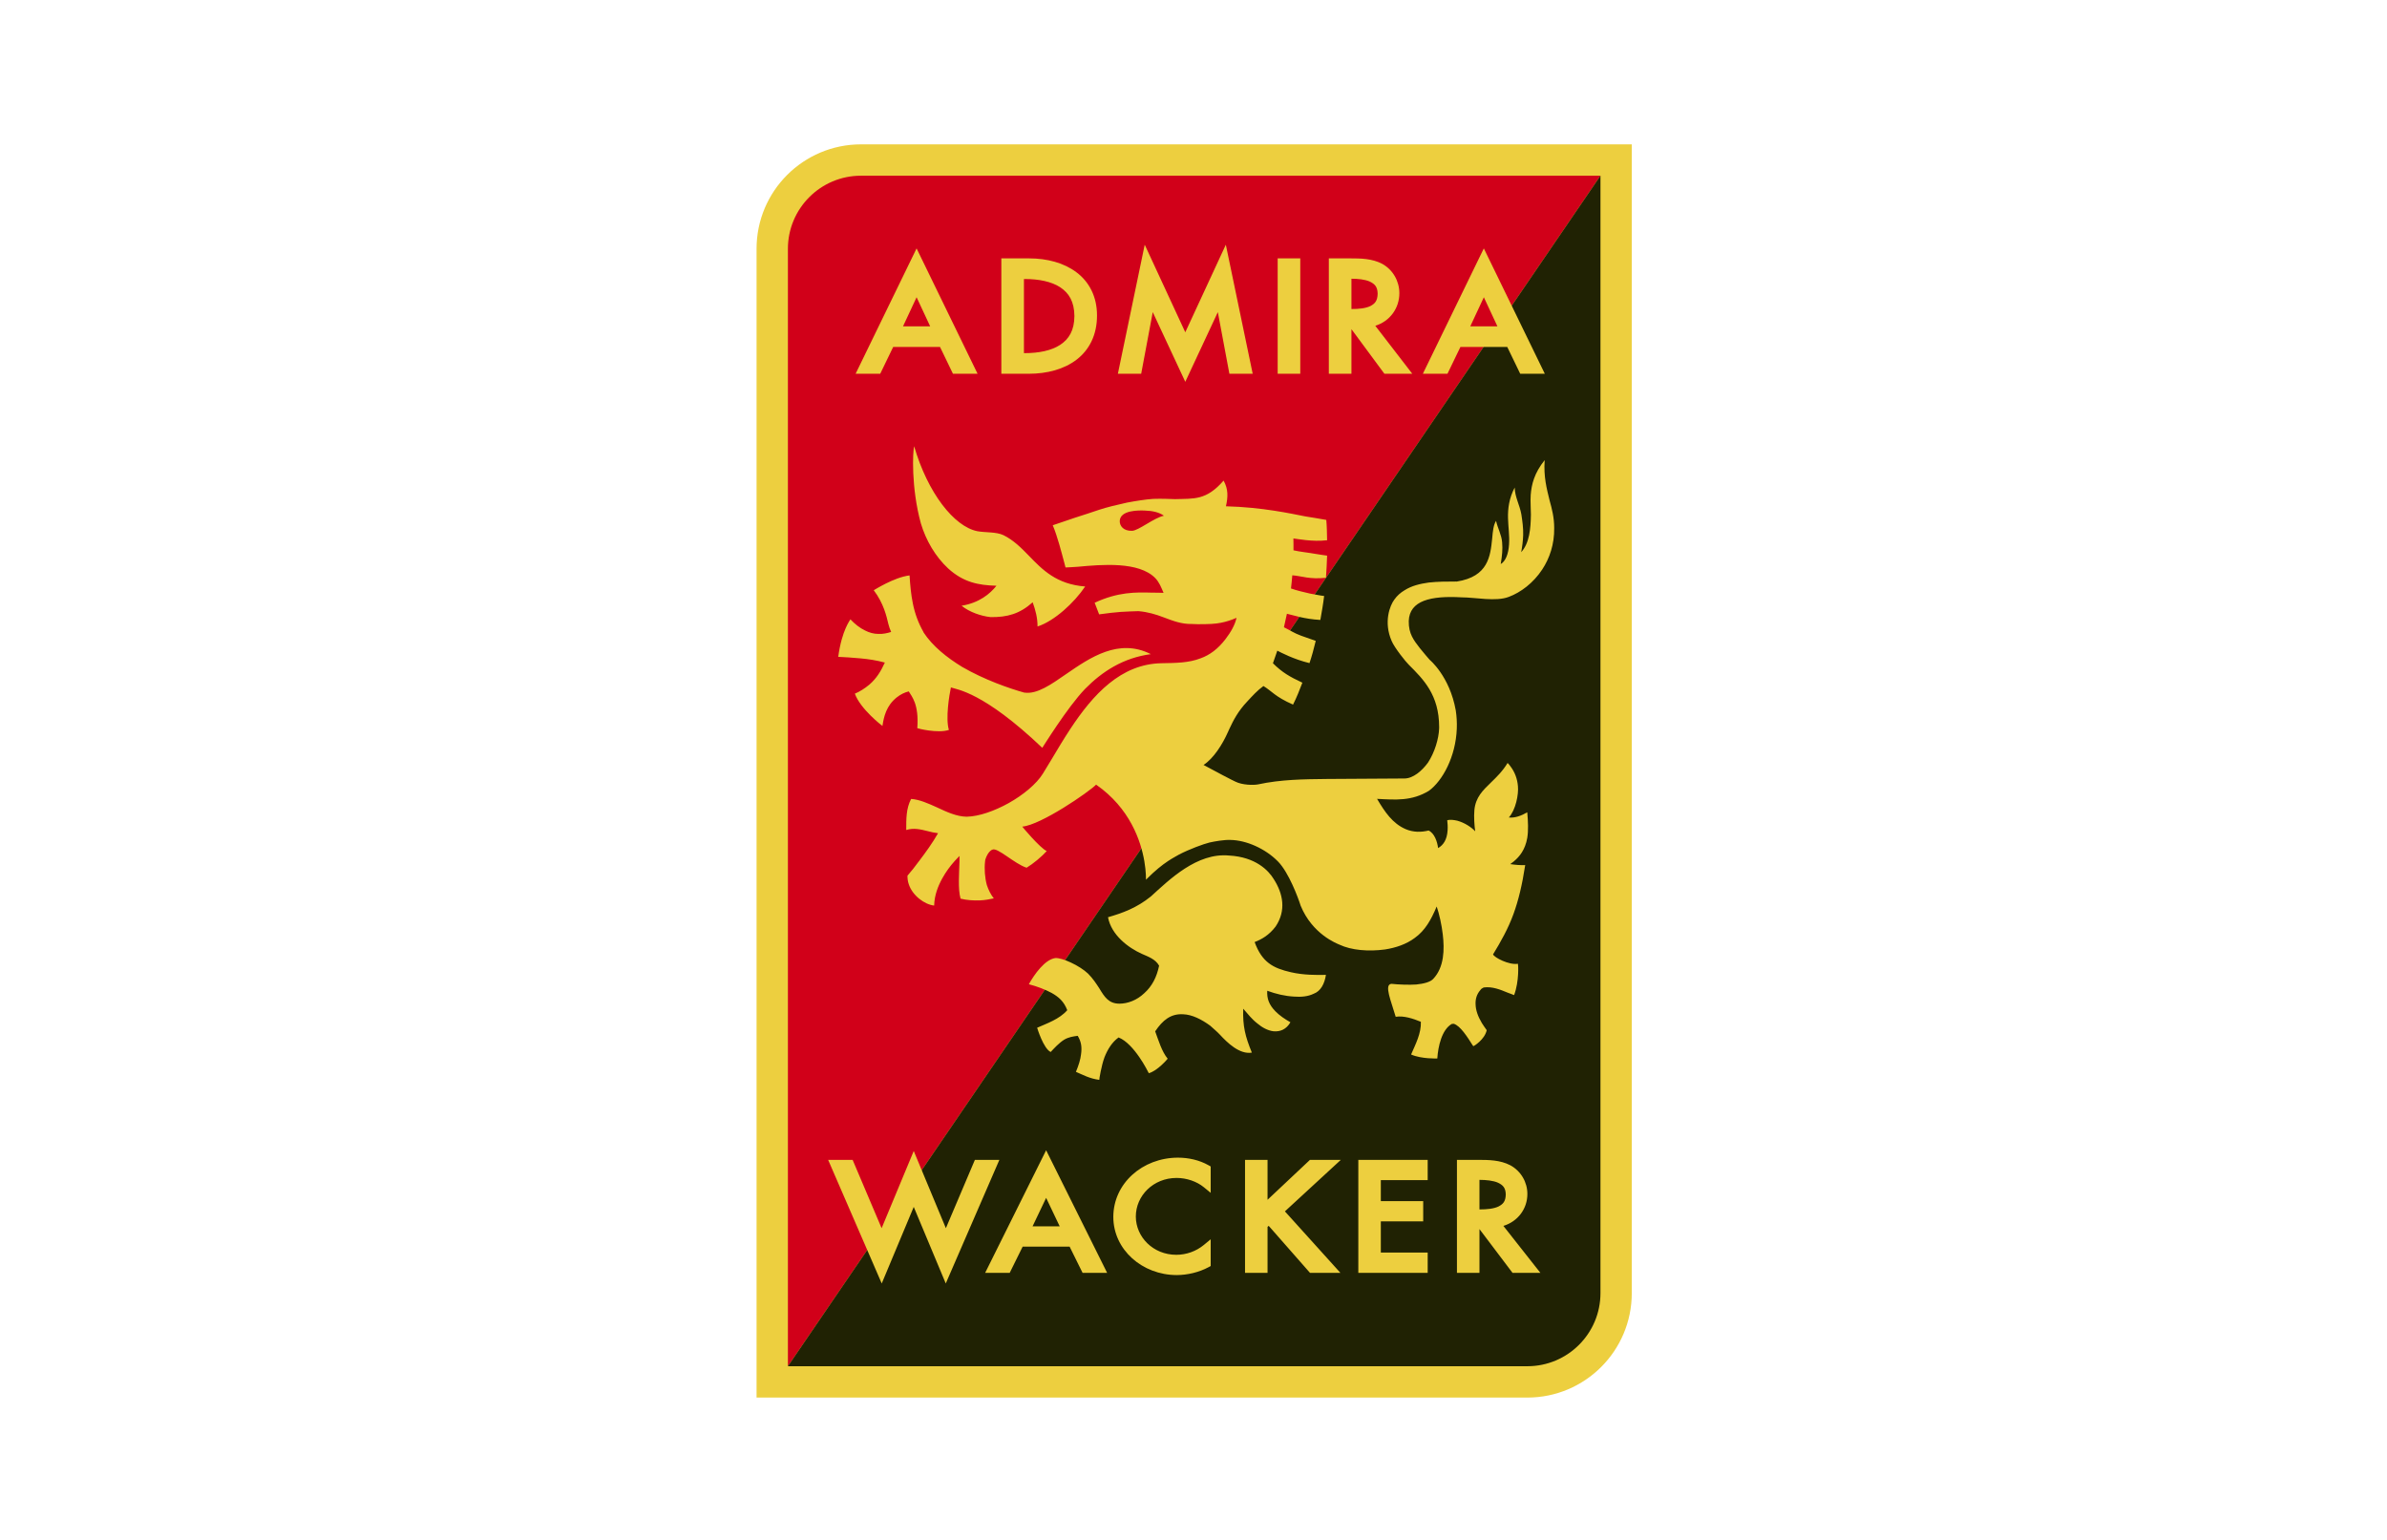
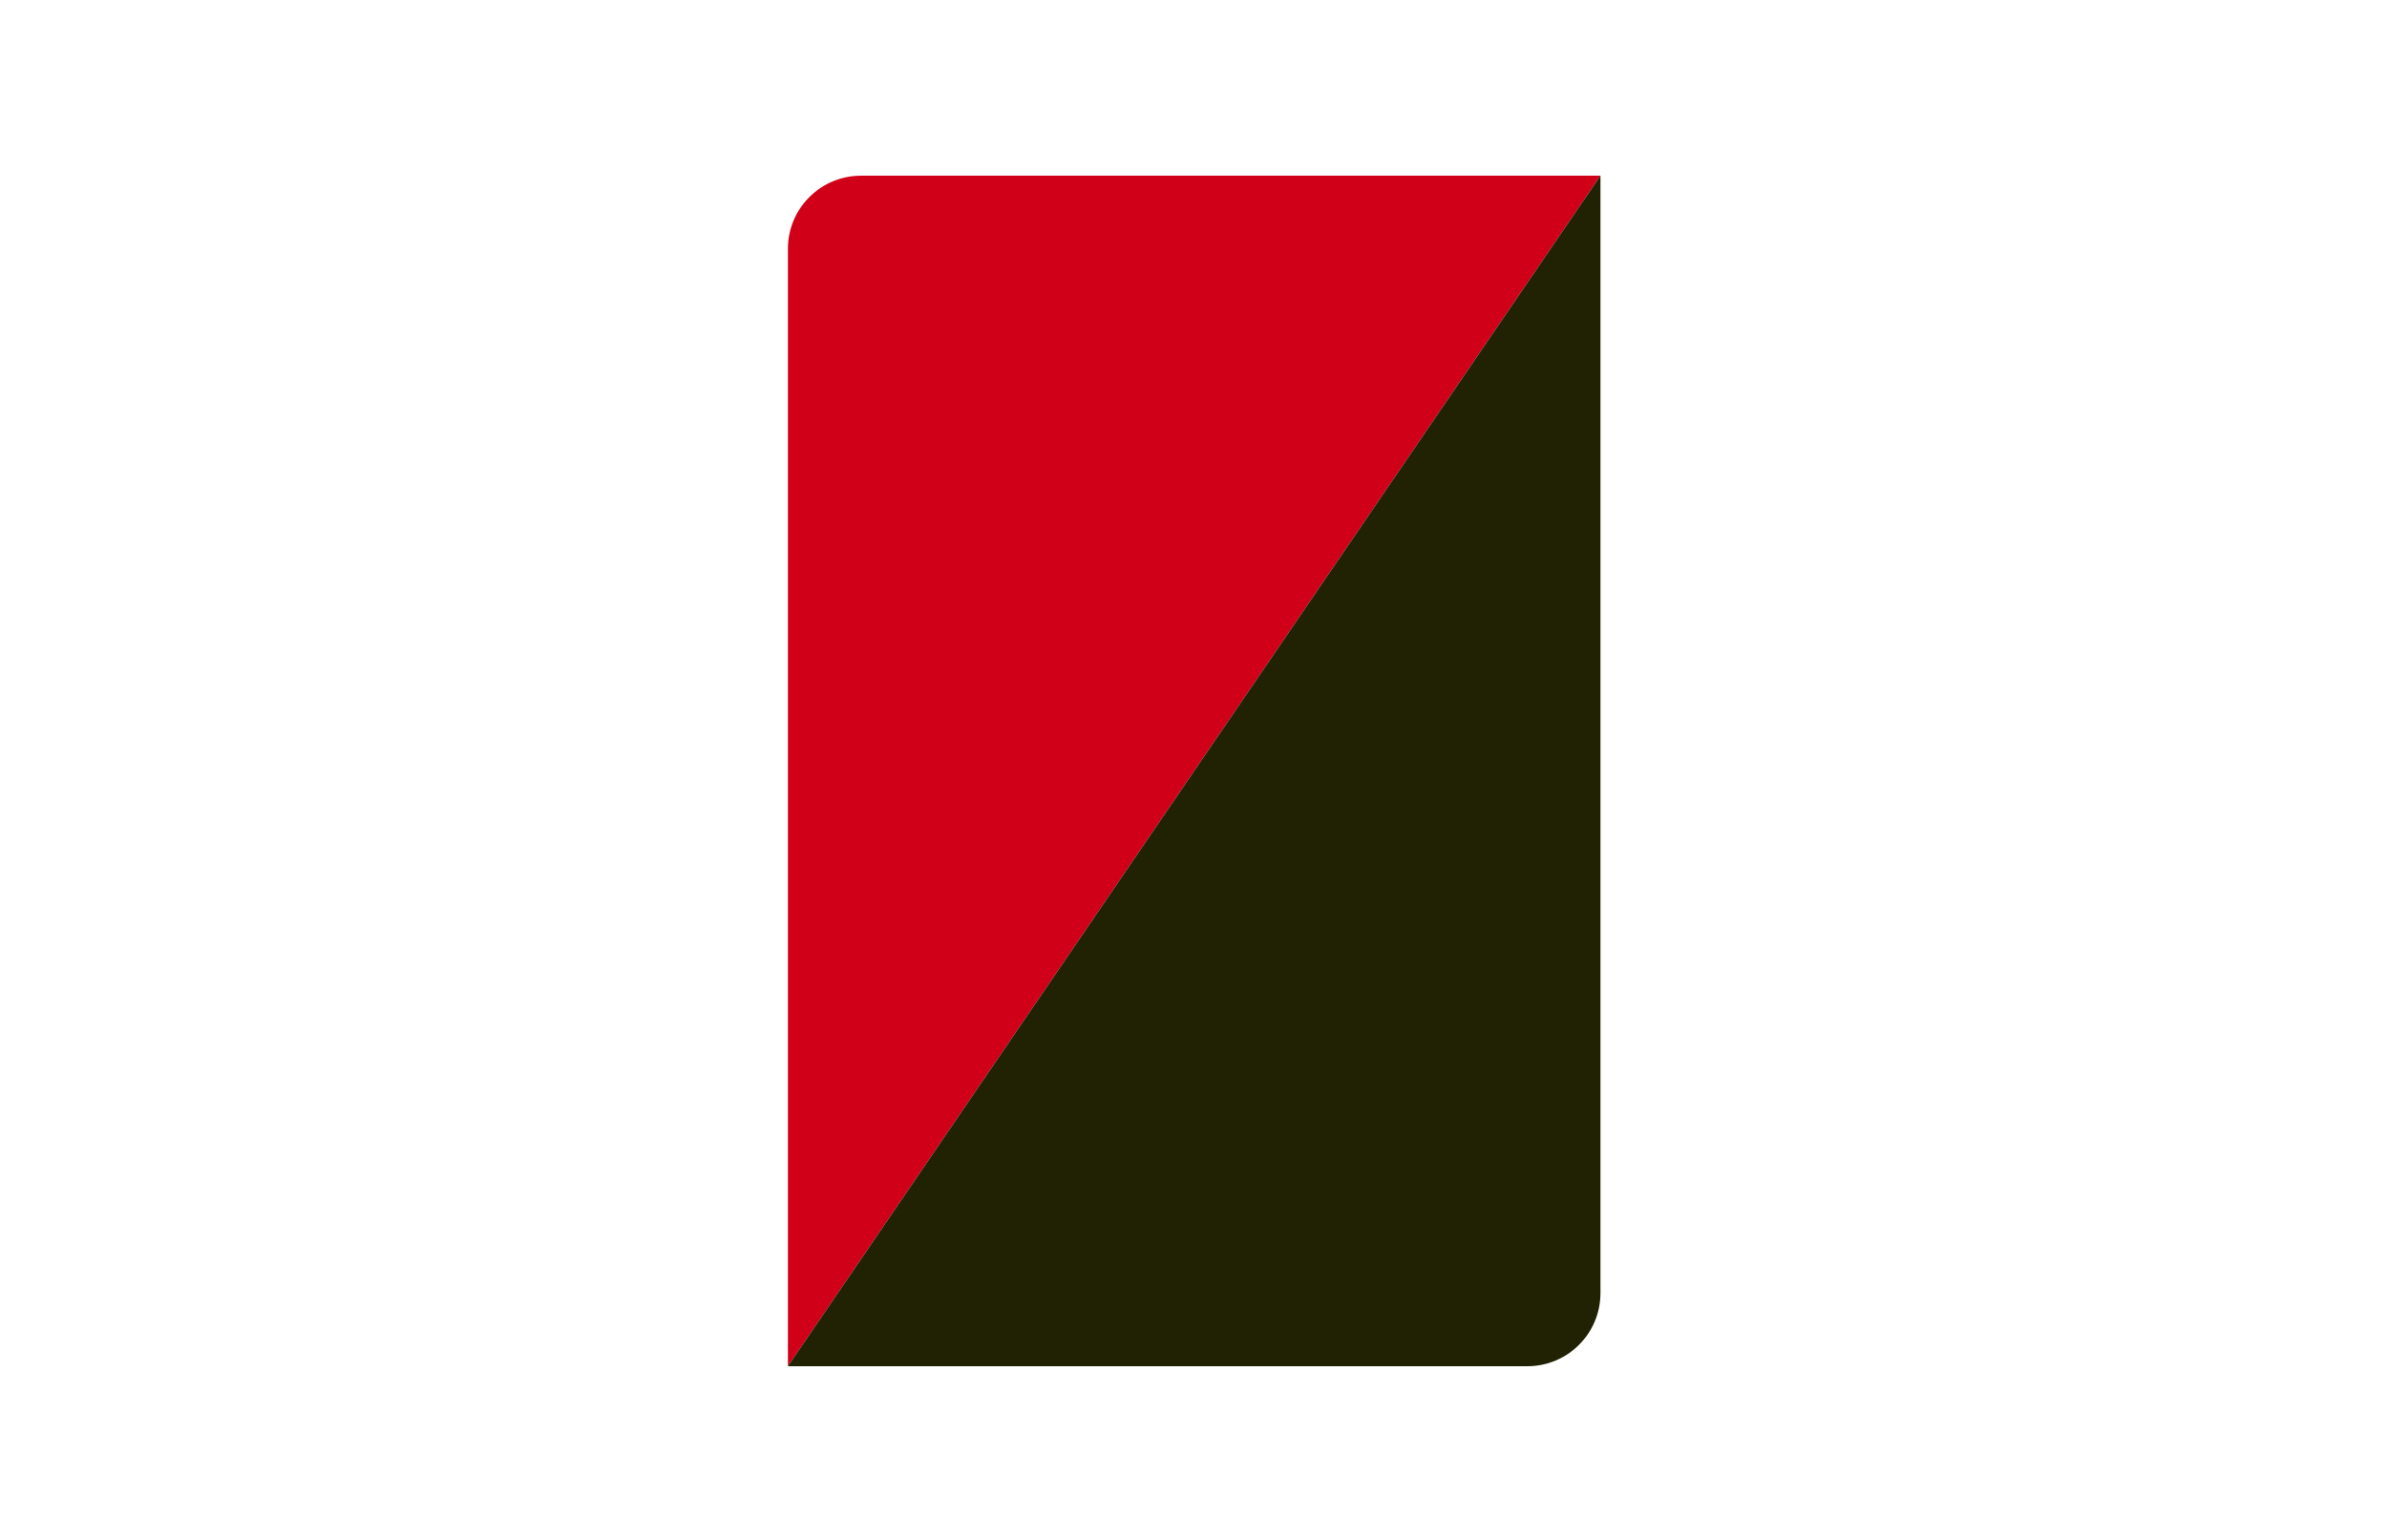
<svg xmlns="http://www.w3.org/2000/svg" version="1.1" width="611.239" height="394.348" id="svg3111">
  <defs id="defs3113" />
  <g transform="matrix(0.835,0,0,0.835,13.54,-247.09)" id="layer1">
-     <path d="M 484.203,340.188 H 247.835 c -17.689,0 -32.038,14.335 -32.038,32.026 v 352.322 h 236.377 c 17.691,0 32.028,-14.352 32.028,-32.038 V 340.188" id="path22" style="fill:#edcf3f;fill-opacity:1;fill-rule:nonzero;stroke:none" />
    <path d="M 247.835,349.802 H 474.6 L 225.414,714.922 V 372.214 c 0,-12.373 10.038,-22.413 22.421,-22.413" id="path24" style="fill:#d10019;fill-opacity:1;fill-rule:nonzero;stroke:none" />
    <path d="m 474.6,692.499 c 0,12.381 -10.046,22.424 -22.426,22.424 H 225.414 L 474.6,349.802 v 342.697" id="path26" style="fill:#202203;fill-opacity:1;fill-rule:nonzero;stroke:none" />
-     <path d="m 437.599,666.83 c 2.141,0.007 4.303,-0.209 5.736,-0.9 v 0 c 1.412,-0.731 2.173,-1.559 2.224,-3.693 v 0 c -0.051,-2.037 -0.847,-2.849 -2.359,-3.586 v 0 c -1.495,-0.671 -3.67,-0.88 -5.709,-0.882 v 9.061 z m 18.583,19.453 h -8.551 v 0 l -10.138,-13.422 v 13.422 h -6.905 v -34.65 h 6.551 c 3.099,0.013 6.634,0.01 9.801,1.648 v 0 c 3.342,1.811 5.244,5.266 5.244,8.784 v 0 c 0.019,4.535 -2.9,8.466 -7.353,9.818 v 0 l 9.711,12.326 1.64,2.074 m -55.839,0 v -34.65 h 21.272 v 6.222 h -14.37 v 6.423 h 12.993 v 6.216 h -12.993 v 9.57 h 14.37 v 6.22 h -21.272 v 0 m -14.819,0 -12.664,-14.416 -0.356,0.315 v 14.101 h -6.904 v -34.65 h 6.904 v 12.237 l 12.63,-11.883 0.367,-0.354 h 9.473 l -17.145,15.792 17.021,18.858 h -9.326 v 0 m -30.452,-24.54 -2.086,-1.71 c -2.225,-1.827 -5.39,-2.865 -8.384,-2.857 v 0 c -7.144,10e-4 -12.479,5.454 -12.491,11.826 v 0 c 0.011,6.284 5.31,11.74 12.395,11.743 v 0 c 3.123,0 6.118,-1.09 8.476,-3.03 v 0 l 2.09,-1.725 v 8.201 l -0.668,0.362 c -2.909,1.562 -6.483,2.402 -9.758,2.41 v 0 c -10.541,-0.02 -19.42,-7.75 -19.438,-17.833 v 0 c 0.01,-10.283 8.949,-18.155 19.808,-18.177 v 0 c 3.237,0.003 6.542,0.72 9.407,2.337 v 0 l 0.649,0.366 v 8.086 m -54.627,10.275 h 8.324 l -4.163,-8.728 z m 15.336,14.264 -3.976,-8.044 h -14.396 l -3.975,8.044 h -7.529 l 18.7,-37.598 18.708,37.598 h -7.532 v 0 m -51.774,-20.223 -9.819,23.48 -16.433,-37.906 h 7.508 l 8.892,20.956 9.853,-23.678 9.852,23.678 8.896,-20.956 h 7.508 l -16.438,37.906 -9.819,-23.48 v 0 m 66.917,-207.352 c -2.566,0.07 -3.747,-1.444 -3.747,-2.956 0.071,-3.487 6.029,-3.333 7.763,-3.25 2.243,0.068 4.358,0.52 5.787,1.58 -3.043,0.61 -7.828,4.625 -9.803,4.625 z m -54.427,101.337 c 0.486,-0.541 0.997,-1.076 1.541,-1.622 0.007,0.508 0.003,1.054 -0.007,1.626 -0.085,3.721 -0.511,8.416 0.33,11.471 1.856,0.461 3.911,0.613 6.033,0.525 1.416,-0.064 2.781,-0.304 4.158,-0.606 -0.931,-1.206 -1.624,-2.562 -2.124,-4.082 -0.618,-2.252 -0.817,-4.999 -0.547,-7.293 v 0 c 0.021,-0.174 0.04,-0.341 0.067,-0.511 0.821,-2.575 2.123,-3.077 2.178,-3.058 1.499,-0.817 6.809,4.367 10.492,5.541 2.005,-1.204 4.672,-3.424 6.172,-5.105 -2.028,-0.906 -7.561,-7.496 -7.498,-7.503 5.731,-0.496 20.379,-10.583 22.639,-12.87 10.384,7.219 13.728,17.273 14.796,23.498 0.583,3.405 0.488,5.66 0.488,5.664 2.785,-2.818 5,-4.544 6.687,-5.664 h -0.003 l 0.003,-0.007 c 1.628,-1.08 2.765,-1.618 3.448,-2.048 3.161,-1.645 7.476,-3.23 9.353,-3.694 1.671,-0.371 4.516,-0.864 6.371,-0.791 4.955,0.065 10.762,2.69 14.562,6.539 v 0 c 0.048,0.048 0.098,0.1 0.147,0.148 3.225,3.336 6.083,10.943 6.881,13.492 3.58,8.723 11.043,11.571 11.888,11.933 3.652,1.733 8.949,2.164 13.985,1.475 3.296,-0.514 6.522,-1.588 9.138,-3.551 3.168,-2.269 5.018,-5.603 6.701,-9.62 0.754,2.126 1.559,5.764 1.866,8.555 0.556,4.616 0.448,10.069 -2.914,13.631 -0.871,0.981 -2.931,1.509 -5.232,1.736 -2.098,0.16 -5.642,0.016 -7.553,-0.206 -2.44,0.123 -0.088,5.385 1.264,10.105 2.502,-0.386 5.309,0.547 7.718,1.532 0.13,3.559 -1.626,6.866 -2.998,10.035 3.178,1.42 8.022,1.206 8.038,1.235 0.242,-3.71 1.37,-8.842 4.422,-10.6 l 0.612,-0.062 c 2.037,0.608 4.22,4.091 5.839,6.654 0.068,0.085 0.122,0.149 0.194,0.222 0.115,0.007 3.446,-1.99 4.086,-4.906 -0.563,-0.756 -1.049,-1.519 -1.493,-2.198 -1.235,-2.054 -1.855,-3.945 -1.915,-5.6 -0.119,-1.739 0.375,-3.254 1.42,-4.461 0.328,-0.461 0.565,-0.602 1.06,-0.839 2.61,-0.369 5.148,0.677 7.332,1.582 0.738,0.24 1.371,0.533 1.994,0.759 1.608,-4.268 1.262,-9.538 1.173,-9.607 -2.747,0.439 -7.272,-1.93 -7.628,-2.884 2.356,-3.853 4.655,-7.933 6.274,-12.404 1.48,-4.077 2.655,-8.853 3.587,-14.983 -1.478,0.066 -3.022,-0.069 -4.587,-0.302 0.369,-0.262 0.755,-0.543 1.149,-0.869 h -0.018 l 0.018,-0.011 c 1.661,-1.388 3.421,-3.469 4.069,-7.147 0.369,-2.271 0.254,-4.982 0,-7.858 -1.806,1.046 -3.792,1.803 -5.655,1.584 2.105,-2.269 3.052,-7.105 2.791,-9.619 -0.177,-2.187 -0.928,-4.224 -2.169,-5.893 -0.311,-0.452 -0.623,-0.837 -0.998,-1.212 -1.482,2.484 -3.35,4.3 -5.08,5.978 -2.499,2.423 -4.732,4.53 -5.105,8.477 -0.188,2.124 0,4.765 0.254,6.51 -1.194,-1.285 -3.297,-2.659 -5.532,-3.26 -0.994,-0.22 -2.116,-0.384 -3.052,-0.144 0.115,0.906 0.187,1.955 0.115,3.096 -0.168,2.871 -1.299,4.533 -2.914,5.454 -0.242,-1.973 -1.113,-4.558 -2.915,-5.385 -2.238,0.537 -4.613,0.612 -7.072,-0.439 -3.996,-1.748 -6.367,-5.266 -8.729,-9.27 5.666,0.295 10.647,0.727 15.92,-2.487 4.155,-3.055 8.21,-10.416 8.532,-19.058 l -0.904,-10e-4 h 0.904 c 0.068,-1.815 -0.026,-3.68 -0.316,-5.58 -1.893,-10.562 -8.017,-15.531 -8.017,-15.531 0,0 -2.044,-2.344 -2.989,-3.555 -1.858,-2.418 -3.48,-4.393 -3.412,-8.334 0.231,-6.289 6.751,-7.801 16.211,-7.257 4.222,0 10.492,1.393 14.476,-0.145 3.662,-1.369 7.509,-4.239 10.253,-8.411 2.248,-3.406 3.736,-7.724 3.664,-12.703 0,-3.186 -0.676,-5.835 -1.416,-8.481 -0.864,-3.553 -1.866,-7.191 -1.506,-12.345 -3.169,3.952 -4.033,7.417 -4.282,10.68 -0.136,2.043 0.06,4.013 0.06,6.052 -0.06,4.237 -0.426,8.705 -2.975,11.503 0.294,-1.582 0.557,-3.472 0.606,-5.289 0.062,-2.12 -0.243,-4.246 -0.554,-6.289 -0.495,-2.877 -1.985,-5.291 -2.045,-8.249 -1.736,3.331 -2.118,6.43 -2.051,9.383 0.066,2.727 0.505,5.376 0.316,8.104 -0.196,3.02 -1.115,5.139 -2.548,5.982 0.429,-2.74 0.623,-4.393 0.429,-6.668 -0.186,-2.344 -1.369,-4.314 -1.864,-6.585 -0.815,1.29 -1,3.258 -1.181,5.374 -0.567,5.444 -1.171,11.725 -10.874,13.249 l -0.303,-0.009 c -2.804,0 -5.535,0.009 -8.274,0.309 -2.66,0.373 -5.226,0.975 -7.395,2.352 -1.288,0.753 -2.362,1.729 -3.164,2.873 -1.369,1.821 -3.356,6.918 -0.82,12.706 0.85,2.058 4.363,6.438 5.24,7.268 4.473,4.468 9.321,9.234 9.321,19.144 0,0.143 -0.003,0.293 -0.009,0.447 -0.108,3.071 -1.341,7.277 -3.423,10.451 -1.871,2.554 -4.56,4.843 -7.197,4.856 l -23.734,0.146 c -7.151,0.076 -14.12,0.14 -21.204,1.667 -1.4,0.265 -4.783,0.22 -6.899,-0.839 -0.152,0 -7.379,-3.78 -9.793,-5.129 3.096,-1.982 5.836,-6.373 7.446,-10.001 0.176,-0.373 0.347,-0.754 0.523,-1.141 h 10e-4 c 1.171,-2.517 2.582,-5.304 5.439,-8.322 1.612,-1.738 3.094,-3.382 4.962,-4.738 2.73,1.661 3.462,3.214 9.082,5.698 1.017,-1.968 2.09,-4.664 2.861,-6.724 -3.902,-1.821 -6.194,-3.152 -9.027,-5.958 0.396,-1.085 0.977,-2.725 1.342,-3.858 1.181,0.599 5.072,2.666 9.869,3.813 0.722,-2.128 1.339,-4.408 1.913,-6.82 -1.294,-0.484 -3.215,-1.145 -4.521,-1.597 -2.232,-0.83 -3.075,-1.518 -5.231,-2.576 0.295,-1.205 0.668,-2.883 0.916,-4.141 1.928,0.422 5.307,1.627 10.251,1.894 0.434,-2.433 0.875,-4.909 1.16,-7.344 -1.352,-0.139 -2.869,-0.508 -4.311,-0.738 -1.904,-0.452 -3.92,-0.883 -5.85,-1.57 0.171,-1.299 0.271,-2.71 0.402,-4.037 3.05,0.237 5.25,1.303 10.323,0.759 0.125,-2.192 0.312,-4.536 0.351,-6.79 -0.892,-0.081 -2.428,-0.382 -3.549,-0.535 -1.986,-0.369 -4.847,-0.648 -6.762,-1.098 0.026,-1.149 -0.013,-2.393 -0.022,-3.636 0.934,0.085 5.804,1.092 10.333,0.548 -0.052,-2.028 -0.058,-4.186 -0.248,-6.235 -1.993,-0.373 -4.559,-0.778 -6.411,-1.073 -4.352,-0.844 -13.198,-2.821 -24.364,-3.109 0.636,-2.873 0.751,-5.218 -0.723,-7.871 -5.299,6.058 -8.898,5.506 -14.925,5.679 -1.927,-0.077 -4.104,-0.156 -6.648,-0.077 -2.311,0.151 -5.16,0.604 -8.016,1.135 -3.107,0.678 -6.206,1.433 -8.52,2.192 -2.231,0.761 -4.967,1.663 -7.635,2.506 -2.126,0.755 -4.293,1.435 -6.647,2.258 1.426,3.342 2.726,8.477 3.606,11.746 0,0 0.248,0.902 0.307,1.198 0.983,0 2.352,-0.143 3.847,-0.22 7.276,-0.678 18.645,-1.67 23.673,3.476 1.241,1.286 1.802,2.8 2.552,4.534 -1.181,-0.062 -2.356,-0.062 -3.487,-0.062 -5.087,-0.156 -10.498,-0.232 -17.646,3.094 0.445,1.145 0.881,2.35 1.372,3.561 2.607,-0.375 4.792,-0.608 6.652,-0.755 2.047,-0.079 3.784,-0.228 5.402,-0.228 2.886,0.243 5.351,0.983 7.898,1.96 2.611,0.987 5.338,2.045 8.431,1.973 0.576,0 1.446,0.066 1.883,0.066 3.348,0 5.213,-0.066 7.086,-0.439 1.614,-0.303 3.226,-0.834 4.78,-1.514 -0.436,2.109 -1.736,4.387 -3.359,6.504 -2.362,3.101 -4.904,4.924 -7.645,5.909 -3.665,1.431 -7.654,1.431 -11.987,1.508 -12.5,0.228 -21,9.607 -27.906,20.052 v 0 c -2.088,3.16 -4.031,6.415 -5.891,9.548 -0.936,1.507 -1.808,2.946 -2.622,4.309 -1.919,3.105 -6.01,6.507 -10.495,9.01 -4.354,2.41 -9.075,4.086 -12.865,4.154 h -0.054 c -3.055,-0.067 -6.033,-1.443 -9.079,-2.879 -2.669,-1.198 -5.347,-2.41 -7.888,-2.57 -1.549,2.959 -1.496,6.137 -1.496,9.526 2.372,-0.745 4.537,-0.144 6.472,0.322 1.051,0.297 2.162,0.517 3.29,0.663 -1.774,3.103 -3.781,5.845 -5.857,8.592 h -0.007 c -0.607,0.8 -1.219,1.602 -1.833,2.41 -0.634,0.67 -1.13,1.429 -1.688,2.029 0,0.983 0.125,1.811 0.386,2.565 1.11,3.49 4.834,6.288 7.805,6.589 0.067,-3.172 1.194,-5.976 2.484,-8.329 1.164,-2.078 2.35,-3.693 3.746,-5.253 M 255.141,499.115 c -1.237,2.715 -2.542,4.834 -4.711,6.732 -1.433,1.205 -2.986,2.19 -4.485,2.806 1.695,4.756 8.411,9.89 8.459,9.901 0.429,-2.864 1.197,-6.237 4.411,-8.773 1.149,-0.904 2.408,-1.525 3.661,-1.817 0.876,1.51 3.176,3.866 2.617,11.269 0,0.08 6.327,1.689 9.69,0.539 -1.072,-3.459 0.113,-10.678 0.615,-13.026 1.805,0.655 9.891,1.275 28.023,18.519 0.014,0.048 7.646,-12.377 13.112,-18.06 5.283,-5.376 11.745,-9.545 20.184,-10.669 -9.872,-4.992 -18.626,1.058 -25.901,6.058 -4.786,3.325 -9.004,6.276 -12.814,5.739 h -0.113 c -4.583,-1.282 -12.227,-3.934 -19,-7.86 -4.732,-2.879 -9.085,-6.366 -11.879,-10.601 v -0.072 c -1.606,-2.806 -2.675,-5.76 -3.29,-8.852 -0.559,-2.736 -0.806,-5.525 -1.001,-8.558 -4.9,0.597 -10.986,4.608 -10.986,4.54 3.1,4.084 3.967,8.182 4.471,10.296 0.247,0.985 0.494,1.663 0.867,2.499 -1.181,0.38 -2.553,0.682 -3.914,0.606 -1.424,0 -2.802,-0.388 -4.092,-1.053 -1.621,-0.774 -3.121,-1.975 -4.485,-3.418 -0.003,0.147 -2.61,3.19 -3.734,11.501 1.797,0.079 4.301,0.235 6.722,0.463 2.558,0.224 5.03,0.604 7.573,1.292 v 0 m 8.987,-66.341 c -0.433,1.51 -0.963,12.65 2.053,23.637 1.56,5.252 4.476,10.219 8.388,13.851 4.661,4.229 9.198,5.141 14.801,5.293 -1.992,2.501 -5.31,5.257 -10.7,6.131 2.417,1.962 6.012,3.18 8.873,3.487 5.157,0.066 8.963,-0.996 12.933,-4.544 0.876,2.427 1.493,4.768 1.493,7.419 5.157,-1.663 11.248,-7.272 14.603,-12.26 -8.825,-0.687 -13.112,-5.15 -17.287,-9.464 -2.347,-2.423 -4.699,-4.766 -7.751,-6.276 -2.241,-1.068 -5.548,-0.761 -8.03,-1.22 -7.149,-1.437 -15.213,-11.746 -19.376,-26.053 v 0 m 104.411,152.061 c 2.102,-0.808 4.408,-2.081 6.453,-4.78 3.28,-4.921 2.294,-10.059 -0.595,-14.548 -1.562,-2.584 -5.526,-6.772 -13.677,-7.208 -9.869,-0.952 -18.338,7.418 -24.012,12.561 -4.405,3.545 -8.681,5.068 -13.127,6.359 1.017,5.484 6.277,9.402 10.379,11.229 1.864,0.837 4.183,1.602 5.292,3.633 -0.736,3.508 -2.151,6.296 -4.563,8.447 -2.268,2.155 -5.064,3.204 -7.654,3.202 -3.278,-0.032 -4.532,-2.068 -6.148,-4.737 -0.905,-1.395 -1.931,-2.977 -3.437,-4.486 -1.235,-1.182 -3.27,-2.482 -5.262,-3.395 -1.92,-0.91 -3.744,-1.429 -4.734,-1.379 -3.239,0.432 -6.467,5.015 -8.15,8.036 2.625,0.687 4.981,1.601 6.98,2.664 2.167,1.226 3.765,2.589 4.799,5.295 -2.431,2.772 -6.177,4.025 -9.24,5.388 0.024,0.072 1.937,6.405 4.156,7.432 0.986,-1.066 2.616,-2.843 4.158,-3.784 1.356,-0.796 2.689,-0.985 4.132,-1.175 1.084,1.816 1.339,3.437 1.01,5.725 -0.163,1.511 -0.734,3.352 -1.559,5.323 2.305,0.979 4.17,2.067 7.168,2.459 -0.082,-0.049 0.705,-4.581 1.544,-6.785 l 0.016,-0.074 c 1.018,-2.573 2.353,-4.688 4.347,-6.149 4.853,1.921 9.103,10.649 9.103,10.649 v 0 c 0.062,0.084 0.062,0.084 0.188,0.315 2.744,-0.779 5.753,-4.409 5.772,-4.442 -1.823,-2.215 -2.797,-5.593 -3.836,-8.392 2.308,-3.448 4.816,-5.449 8.547,-5.241 2.779,0.093 5.674,1.567 8.327,3.503 1.088,1.007 2.029,1.741 3.001,2.782 2.188,2.368 5.999,6.133 9.773,5.472 -2.038,-4.991 -2.822,-8.088 -2.647,-13.463 1.394,1.601 2.67,3.243 4.33,4.522 1.411,1.205 3.152,2.173 4.902,2.396 2.139,0.212 3.993,-0.599 5.248,-2.753 -1.734,-0.976 -3.379,-2.102 -4.612,-3.37 -2.02,-2.059 -2.637,-3.996 -2.499,-6.296 2.746,0.997 5.361,1.629 8.254,1.791 2.088,0.16 4.226,-0.014 5.973,-0.872 2.188,-0.791 3.367,-3.11 3.765,-5.794 -2.77,0.064 -6.867,0.091 -10.746,-0.81 -5.449,-1.248 -8.849,-3.029 -11.117,-9.252 v 0 m 66.135,-188.838 h 8.319 l -4.158,-8.916 z m 15.314,14.552 -3.973,-8.223 h -14.367 l -3.974,8.223 h -7.545 l 18.7,-38.454 18.706,38.454 h -7.547 v 0 m -51.665,-19.86 c 2.138,0.01 4.3,-0.213 5.722,-0.915 v 0 c 1.4,-0.738 2.172,-1.593 2.223,-3.794 v 0 c -0.051,-2.103 -0.86,-2.936 -2.364,-3.685 v 0 c -1.479,-0.678 -3.639,-0.894 -5.674,-0.896 v 9.289 h 0.092 v 0 z m 16.965,17.777 1.603,2.081 h -8.55 v 0 l -10.111,-13.682 v 13.682 h -6.933 v -35.391 h 6.562 c 3.105,0.01 6.644,0.009 9.822,1.685 v 0 c 3.346,1.857 5.24,5.38 5.244,8.965 v 0 c 0.021,4.621 -2.904,8.643 -7.376,10.025 v 0 l 9.74,12.635 m -32.75,2.081 h -6.931 v -35.389 h 6.931 v 35.389 m -45.24,-18.907 -3.549,18.907 h -7.147 l 8.233,-39.584 12.44,26.859 12.433,-26.857 8.24,39.582 h -7.146 l -3.545,-18.907 -9.981,21.374 -9.978,-21.374 v 0 m -39.274,12.58 c 4.288,0.003 8.196,-0.776 10.89,-2.548 v 0 c 2.684,-1.781 4.328,-4.399 4.357,-8.818 v 0 c -0.032,-4.444 -1.676,-7.054 -4.352,-8.835 v 0 c -2.698,-1.764 -6.603,-2.536 -10.894,-2.533 h -0.23 v 22.735 z m -7.161,6.327 v -35.391 h 8.503 c 5.545,0.003 10.704,1.371 14.554,4.284 v 0 c 3.857,2.898 6.3,7.428 6.282,13.239 v 0 c 0.018,5.924 -2.362,10.537 -6.219,13.503 v 0 c -3.85,2.975 -9.053,4.365 -14.755,4.365 h -8.364 v 0 m -30.15,-14.552 h 8.323 l -4.16,-8.918 z m 15.317,14.554 -3.97,-8.223 h -14.365 l -3.975,8.223 h -7.545 l 18.699,-38.451 18.704,38.451 h -7.546 v 0" id="path58" style="fill:#edcf3f;fill-opacity:1;fill-rule:nonzero;stroke:none" />
  </g>
</svg>